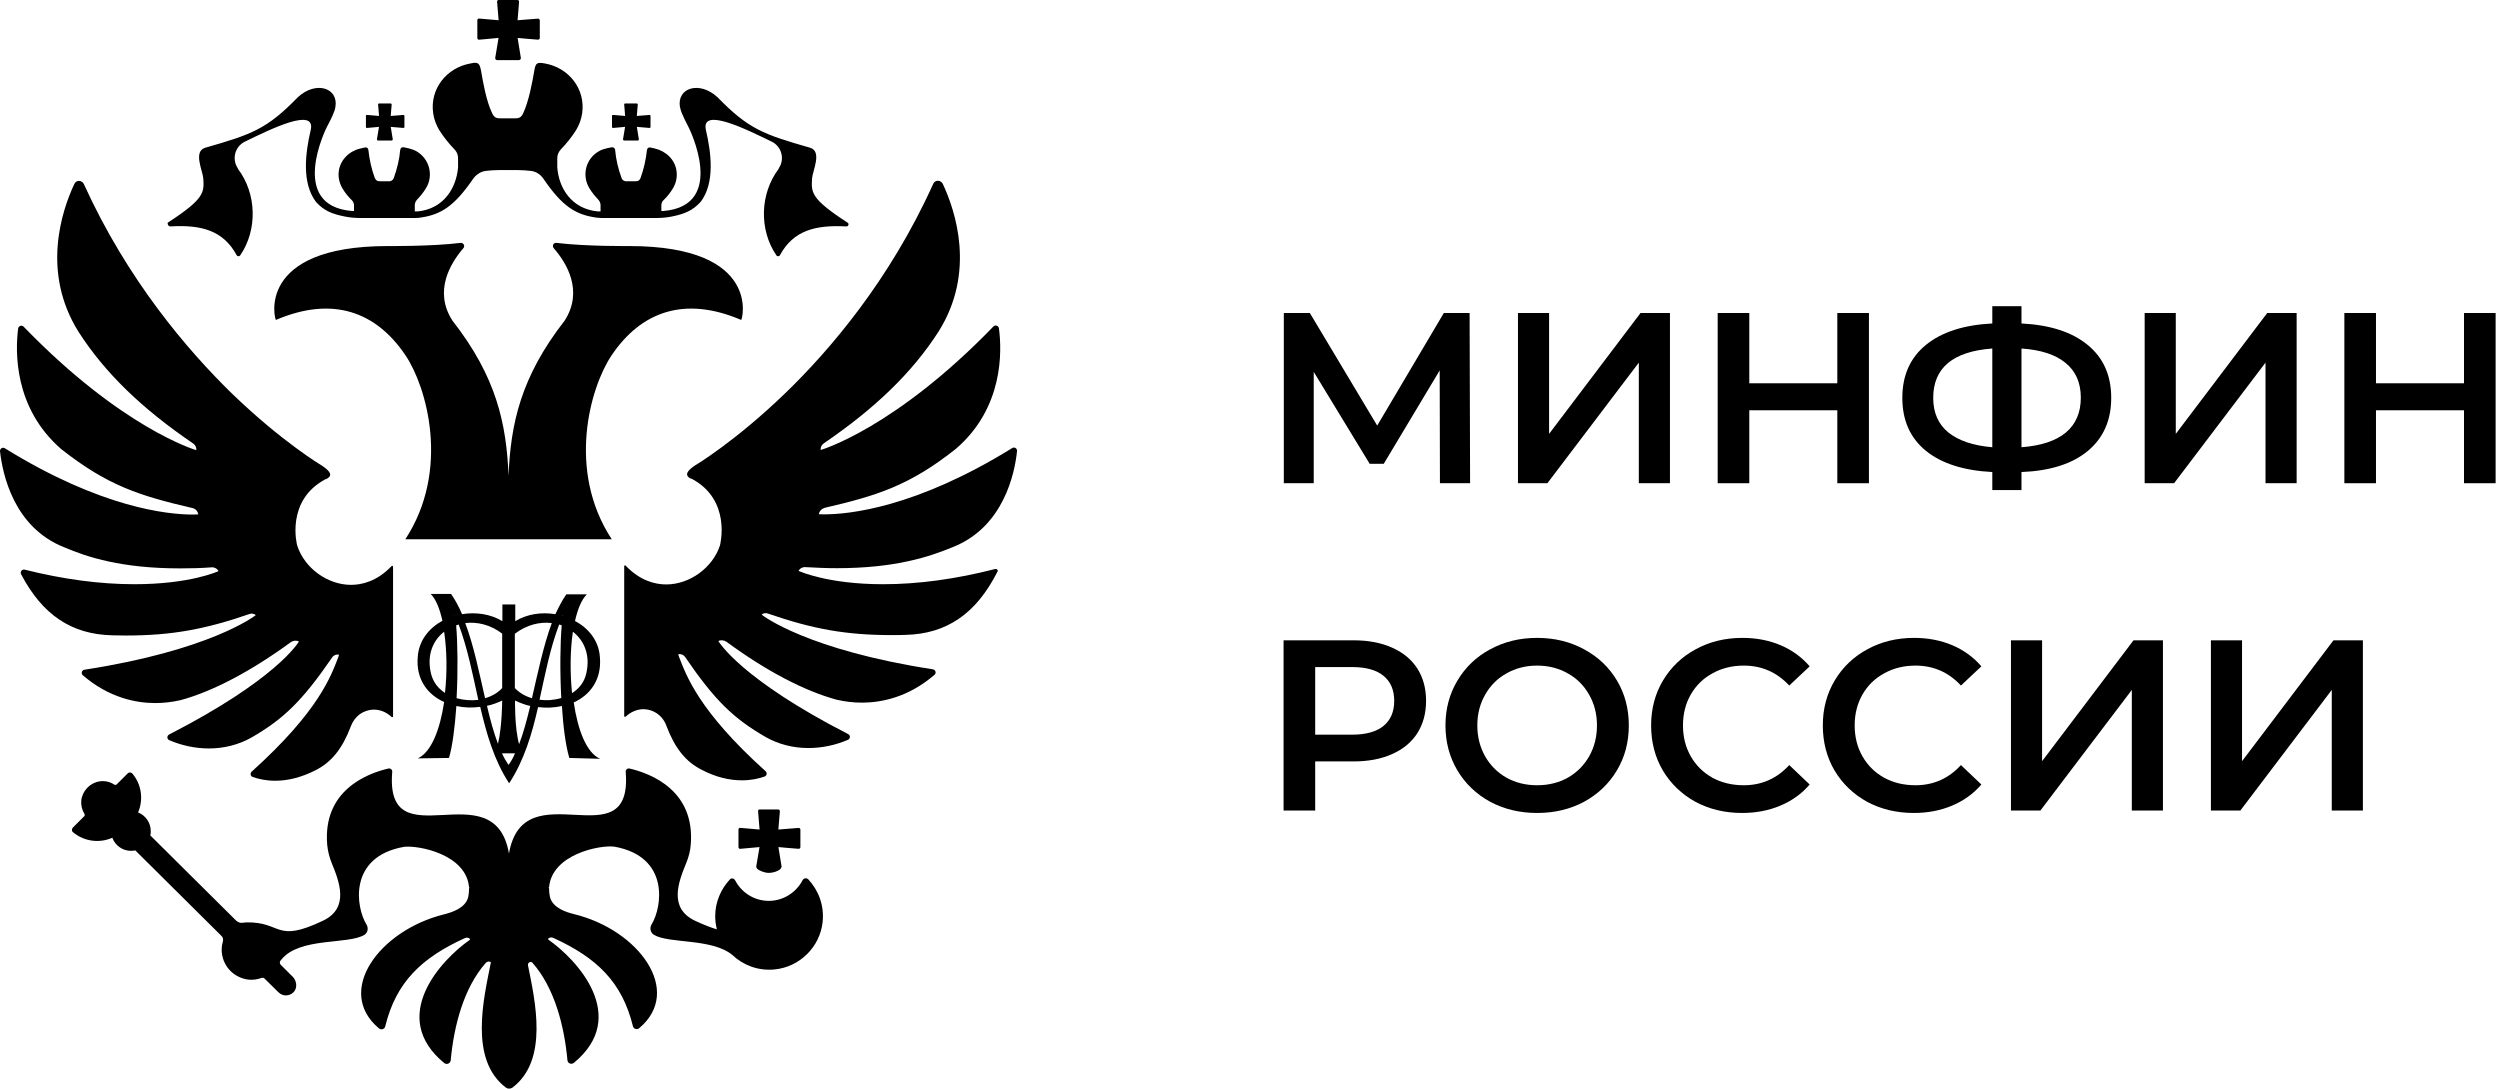
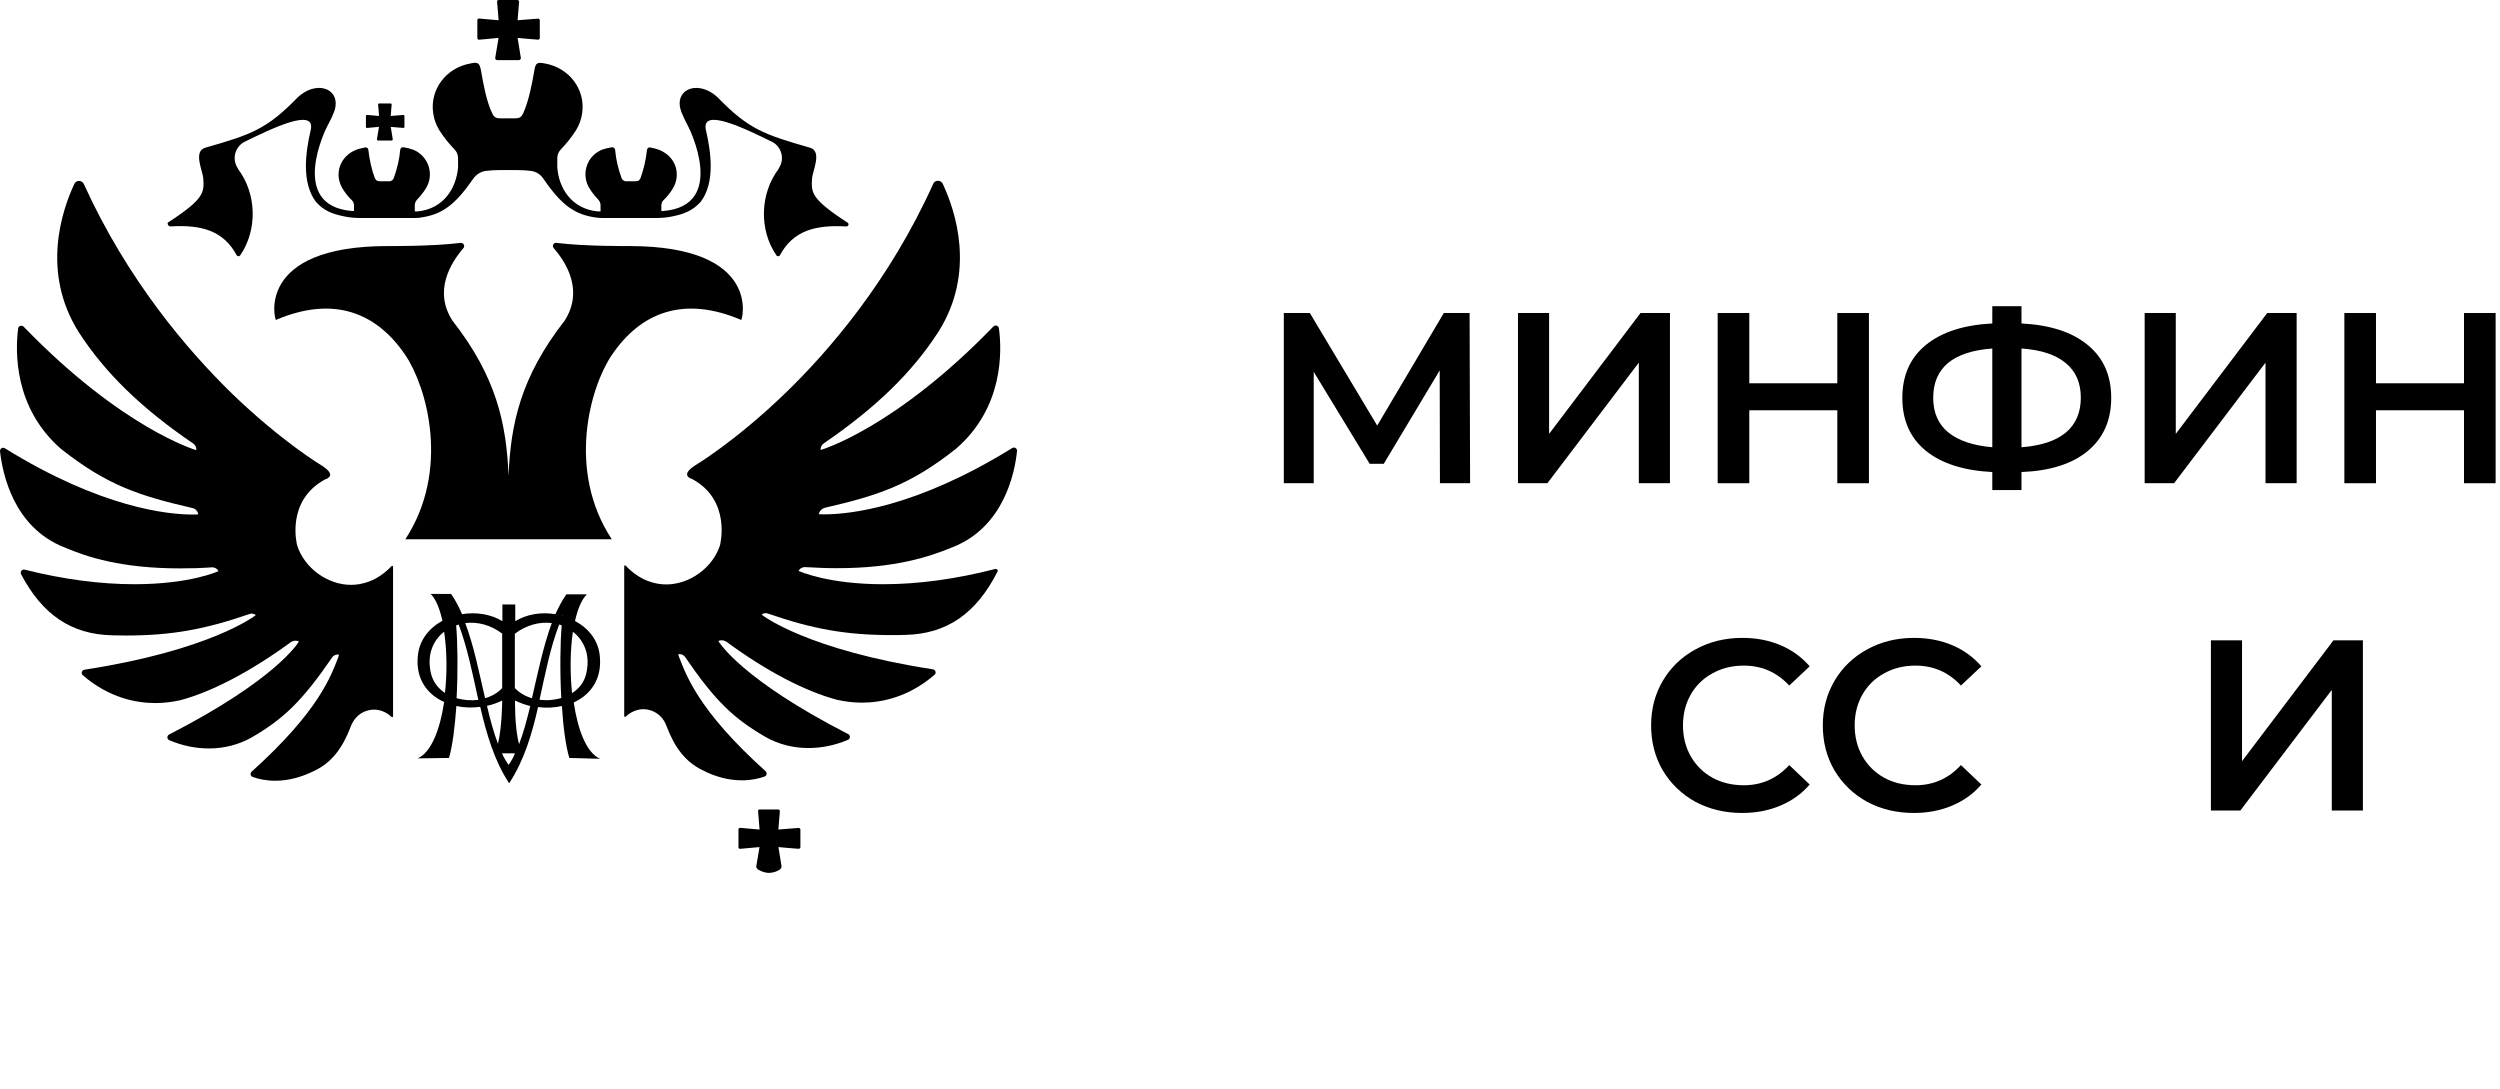
<svg xmlns="http://www.w3.org/2000/svg" width="381" height="166" viewBox="0 0 381 166" fill="none">
  <path d="M219.446 73.644L219.409 56.449L210.886 70.679H208.736L200.213 56.671V73.644H195.654V47.703H199.62L209.885 64.861L220.039 47.703H223.968L224.042 73.644H219.446Z" fill="black" />
  <path d="M231.338 47.703H236.082V66.121L250.016 47.703H254.5V73.644H249.757V55.263L235.822 73.644H231.338V47.703Z" fill="black" />
  <path d="M284.825 47.703V73.644H280.007V62.526H266.592V73.644H261.774V47.703H266.592V58.413H280.007V47.703H284.825Z" fill="black" />
  <path d="M321.749 60.636C321.749 64.046 320.563 66.739 318.191 68.715C315.82 70.692 312.447 71.766 308.074 71.939V74.682H303.627V71.939C299.254 71.717 295.869 70.63 293.473 68.678C291.101 66.726 289.915 64.046 289.915 60.636C289.915 57.227 291.101 54.546 293.473 52.594C295.869 50.618 299.254 49.518 303.627 49.296V46.665H308.074V49.296C312.447 49.518 315.82 50.618 318.191 52.594C320.563 54.546 321.749 57.227 321.749 60.636ZM308.074 68.159C311.039 67.937 313.287 67.196 314.819 65.936C316.351 64.651 317.117 62.872 317.117 60.599C317.117 58.326 316.338 56.56 314.782 55.3C313.25 54.04 311.014 53.311 308.074 53.113V68.159ZM294.622 60.636C294.622 62.884 295.388 64.639 296.919 65.899C298.476 67.159 300.712 67.912 303.627 68.159V53.113C297.624 53.558 294.622 56.066 294.622 60.636Z" fill="black" />
  <path d="M326.846 47.703H331.589V66.121L345.524 47.703H350.008V73.644H345.264V55.263L331.33 73.644H326.846V47.703Z" fill="black" />
  <path d="M380.332 47.703V73.644H375.514V62.526H362.099V73.644H357.281V47.703H362.099V58.413H375.514V47.703H380.332Z" fill="black" />
-   <path d="M206.29 97.584C208.539 97.584 210.49 97.955 212.146 98.696C213.826 99.437 215.11 100.499 216 101.883C216.889 103.267 217.334 104.91 217.334 106.812C217.334 108.69 216.889 110.333 216 111.741C215.11 113.124 213.826 114.187 212.146 114.928C210.49 115.669 208.539 116.04 206.29 116.04H200.435V123.526H195.617V97.584H206.29ZM206.068 111.963C208.168 111.963 209.761 111.518 210.849 110.629C211.936 109.74 212.479 108.467 212.479 106.812C212.479 105.157 211.936 103.884 210.849 102.995C209.761 102.105 208.168 101.661 206.068 101.661H200.435V111.963H206.068Z" fill="black" />
-   <path d="M234.261 123.896C231.617 123.896 229.233 123.328 227.108 122.192C224.984 121.03 223.316 119.437 222.105 117.411C220.895 115.36 220.289 113.075 220.289 110.555C220.289 108.035 220.895 105.762 222.105 103.736C223.316 101.685 224.984 100.092 227.108 98.955C229.233 97.794 231.617 97.214 234.261 97.214C236.904 97.214 239.289 97.794 241.413 98.955C243.538 100.092 245.206 101.673 246.416 103.699C247.627 105.725 248.232 108.01 248.232 110.555C248.232 113.1 247.627 115.385 246.416 117.411C245.206 119.437 243.538 121.03 241.413 122.192C239.289 123.328 236.904 123.896 234.261 123.896ZM234.261 119.672C235.99 119.672 237.547 119.289 238.93 118.523C240.314 117.732 241.401 116.645 242.191 115.261C242.982 113.853 243.377 112.284 243.377 110.555C243.377 108.825 242.982 107.269 242.191 105.885C241.401 104.477 240.314 103.39 238.93 102.624C237.547 101.834 235.99 101.438 234.261 101.438C232.531 101.438 230.975 101.834 229.591 102.624C228.208 103.39 227.121 104.477 226.33 105.885C225.539 107.269 225.144 108.825 225.144 110.555C225.144 112.284 225.539 113.853 226.33 115.261C227.121 116.645 228.208 117.732 229.591 118.523C230.975 119.289 232.531 119.672 234.261 119.672Z" fill="black" />
  <path d="M265.492 123.896C262.873 123.896 260.501 123.328 258.376 122.192C256.276 121.03 254.621 119.437 253.41 117.411C252.224 115.385 251.631 113.1 251.631 110.555C251.631 108.01 252.237 105.725 253.447 103.699C254.658 101.673 256.313 100.092 258.413 98.955C260.538 97.794 262.91 97.214 265.529 97.214C267.653 97.214 269.593 97.584 271.347 98.325C273.101 99.067 274.584 100.141 275.794 101.55L272.681 104.477C270.803 102.451 268.493 101.438 265.751 101.438C263.972 101.438 262.379 101.834 260.97 102.624C259.562 103.39 258.463 104.465 257.672 105.848C256.882 107.232 256.486 108.801 256.486 110.555C256.486 112.309 256.882 113.878 257.672 115.261C258.463 116.645 259.562 117.732 260.97 118.523C262.379 119.289 263.972 119.672 265.751 119.672C268.493 119.672 270.803 118.646 272.681 116.596L275.794 119.56C274.584 120.969 273.089 122.043 271.31 122.785C269.556 123.526 267.616 123.896 265.492 123.896Z" fill="black" />
  <path d="M291.658 123.896C289.039 123.896 286.667 123.328 284.542 122.192C282.442 121.03 280.787 119.437 279.576 117.411C278.39 115.385 277.797 113.1 277.797 110.555C277.797 108.01 278.403 105.725 279.613 103.699C280.824 101.673 282.479 100.092 284.579 98.955C286.704 97.794 289.076 97.214 291.695 97.214C293.819 97.214 295.759 97.584 297.513 98.325C299.267 99.067 300.749 100.141 301.96 101.55L298.847 104.477C296.969 102.451 294.659 101.438 291.917 101.438C290.138 101.438 288.545 101.834 287.136 102.624C285.728 103.39 284.629 104.465 283.838 105.848C283.047 107.232 282.652 108.801 282.652 110.555C282.652 112.309 283.047 113.878 283.838 115.261C284.629 116.645 285.728 117.732 287.136 118.523C288.545 119.289 290.138 119.672 291.917 119.672C294.659 119.672 296.969 118.646 298.847 116.596L301.96 119.56C300.749 120.969 299.255 122.043 297.476 122.785C295.722 123.526 293.782 123.896 291.658 123.896Z" fill="black" />
-   <path d="M306.47 97.584H311.214V116.003L325.148 97.584H329.632V123.526H324.889V105.144L310.954 123.526H306.47V97.584Z" fill="black" />
  <path d="M336.943 97.584H341.686V116.003L355.621 97.584H360.105V123.526H355.361V105.144L341.427 123.526H336.943V97.584Z" fill="black" />
  <path d="M91.427 100.166C91.266 97.657 89.722 95.759 87.63 94.633C88.049 92.799 88.628 91.384 89.432 90.579H86.311C85.668 91.48 85.153 92.51 84.639 93.603C82.547 93.25 80.328 93.571 78.526 94.665V92.124H76.564V94.665C74.762 93.571 72.51 93.25 70.419 93.603C69.937 92.478 69.39 91.448 68.746 90.515H65.626C66.43 91.287 67.009 92.767 67.427 94.601C65.368 95.727 63.824 97.625 63.663 100.134C63.374 103.544 65.175 105.861 67.685 106.986C67.073 111.136 65.722 114.675 63.663 115.576L68.425 115.512C68.972 113.678 69.325 110.75 69.551 107.598C70.709 107.855 71.963 107.887 73.186 107.726C74.151 111.844 75.309 115.898 77.593 119.372C79.877 115.898 81.068 111.876 82.001 107.759C83.223 107.919 84.478 107.855 85.636 107.598C85.829 110.75 86.215 113.678 86.762 115.512L91.459 115.64C89.368 114.74 88.049 111.201 87.437 107.051C89.915 105.925 91.716 103.609 91.427 100.166ZM85.797 93.732C85.797 93.764 85.764 93.829 85.764 93.893H85.732C85.732 93.829 85.764 93.796 85.797 93.732ZM78.494 96.563C80.263 95.212 82.29 94.73 84.092 94.955C82.805 98.429 81.968 102.547 81.068 106.407C80.07 106.118 79.17 105.603 78.462 104.863V96.563H78.494ZM76.532 96.563V104.863C75.856 105.603 74.923 106.118 73.926 106.407C73.025 102.547 72.221 98.429 70.902 94.955C72.736 94.73 74.762 95.212 76.532 96.563ZM69.293 93.732C69.325 93.764 69.325 93.796 69.358 93.861H69.325C69.325 93.829 69.325 93.796 69.293 93.732ZM65.69 102.676C65.014 99.877 65.948 97.625 67.685 96.274C68.103 99.073 68.167 102.45 67.813 105.603C66.784 104.928 66.012 103.962 65.69 102.676ZM69.583 106.407C69.808 102.257 69.744 97.914 69.518 95.309C69.647 95.276 69.776 95.212 69.904 95.18C71.256 98.783 72.028 102.74 72.896 106.665C71.77 106.793 70.612 106.697 69.583 106.407ZM76.532 106.761C76.532 106.761 76.532 110.686 75.888 113.356C75.245 111.651 74.698 109.657 74.215 107.566C75.02 107.405 75.792 107.115 76.532 106.761ZM77.497 116.573C77.143 116.059 76.789 115.447 76.499 114.804C77.175 114.804 77.883 114.804 78.494 114.804C78.204 115.48 77.883 116.059 77.497 116.573ZM79.105 113.421C78.397 110.75 78.494 106.761 78.494 106.761C79.234 107.115 80.006 107.405 80.81 107.598C80.296 109.689 79.781 111.683 79.105 113.421ZM82.226 106.633C83.094 102.708 83.834 98.783 85.218 95.18C85.346 95.212 85.475 95.244 85.604 95.309C85.379 97.947 85.314 102.257 85.539 106.375C84.478 106.697 83.32 106.793 82.226 106.633ZM87.18 105.635C86.858 102.483 86.891 99.073 87.309 96.274C89.046 97.625 90.011 99.877 89.335 102.676C89.046 103.962 88.242 104.96 87.18 105.635Z" fill="black" />
  <path d="M112.955 48.758C113.116 48.823 116.204 37.499 95.904 37.499C95.904 37.499 89.245 37.563 84.806 37.016C84.355 36.952 84.098 37.466 84.387 37.82C86.35 40.072 88.956 44.319 86.06 48.855C79.337 57.477 77.825 64.618 77.503 72.5C77.181 64.586 75.669 57.444 68.945 48.855C66.05 44.351 68.656 40.104 70.618 37.82C70.908 37.499 70.651 36.984 70.2 37.016C65.761 37.563 59.101 37.499 59.101 37.499C38.834 37.499 41.89 48.823 42.051 48.758C50.705 45.059 57.332 47.504 61.804 54.163C65.053 58.989 68.656 71.664 61.772 82.184H77.503H93.234C86.318 71.664 89.953 58.989 93.202 54.163C97.674 47.504 104.301 45.059 112.955 48.758Z" fill="black" />
  <path d="M19.143 96.853C26.156 96.853 31.239 95.92 38.027 93.571C38.349 93.443 38.703 93.539 38.992 93.732C38.735 93.957 31.883 99.137 12.87 102.064C12.452 102.129 12.323 102.643 12.613 102.901C16.634 106.375 20.784 107.147 23.679 107.147C24.998 107.147 26.285 106.986 27.54 106.697C32.398 105.378 38.22 102.322 44.301 97.882C44.654 97.625 45.137 97.56 45.555 97.753C45.427 98.011 42.017 103.608 25.77 111.941C25.416 112.134 25.416 112.648 25.803 112.809C27.765 113.646 29.824 114.064 31.851 114.064C34.167 114.064 36.387 113.485 38.285 112.423C43.207 109.592 46.07 106.826 50.638 100.166C50.863 99.844 51.282 99.684 51.668 99.78C51.636 99.909 51.603 100.038 51.539 100.198C50.445 102.997 48.611 108.37 38.349 117.603C38.092 117.86 38.156 118.278 38.51 118.407C39.314 118.696 40.472 118.986 41.952 118.986C43.947 118.986 46.006 118.439 48.032 117.41C50.51 116.187 52.182 114.096 53.469 110.686C53.855 109.689 54.531 108.917 55.432 108.498C55.946 108.273 56.461 108.145 56.976 108.145C57.941 108.145 58.906 108.531 59.678 109.271C59.775 109.335 59.903 109.271 59.903 109.174V86.365C59.903 86.236 59.742 86.204 59.678 86.269C57.458 88.617 55.11 89.132 53.501 89.132C49.898 89.132 46.392 86.558 45.298 83.148C45.266 83.084 43.464 76.263 49.641 73.014H49.673H49.705C49.705 73.014 50.252 72.789 50.316 72.403C50.349 72.178 50.22 71.727 49.094 70.987C49.03 70.955 42.95 67.32 35.357 59.985C28.666 53.455 19.465 42.774 12.774 28.04C12.484 27.428 11.615 27.396 11.326 28.04C9.428 32.093 6.243 41.487 12.001 50.623C15.991 56.8 21.524 62.205 29.47 67.61C29.792 67.835 29.953 68.221 29.92 68.607C29.792 68.575 18.564 65.261 3.605 49.787C3.315 49.498 2.833 49.658 2.768 50.044C2.318 53.519 2.093 62.141 9.299 68.414C16.409 74.044 21.395 75.588 29.309 77.422C29.792 77.518 30.146 77.904 30.21 78.387C30.178 78.387 30.146 78.419 29.373 78.419C25.61 78.419 15.444 77.422 0.742 68.317C0.388 68.092 -0.03 68.382 0.002 68.768C0.388 72.21 2.061 80.349 9.782 83.405C13.32 84.917 18.532 86.622 27.443 86.622C29.052 86.622 30.564 86.59 32.269 86.462C32.687 86.429 33.105 86.655 33.298 87.041C33.17 87.105 28.923 89.035 20.462 89.035C15.283 89.035 9.653 88.295 3.766 86.815C3.347 86.719 3.026 87.137 3.219 87.523C6.468 93.7 10.875 96.66 17.052 96.82C17.76 96.82 18.468 96.853 19.143 96.853Z" fill="black" />
  <path d="M151.653 86.719C145.637 88.263 139.91 89.036 134.602 89.036C126.141 89.036 121.895 87.073 121.702 87.009C121.895 86.623 122.313 86.398 122.731 86.43C124.436 86.526 125.948 86.591 127.557 86.591C136.436 86.591 141.648 84.853 145.219 83.374C152.939 80.317 154.644 72.178 154.998 68.736C155.031 68.35 154.612 68.06 154.258 68.286C139.556 77.39 129.358 78.387 125.627 78.387C124.855 78.387 124.79 78.355 124.79 78.355C124.887 77.872 125.241 77.519 125.691 77.39C133.605 75.556 138.624 74.012 145.701 68.382C152.939 62.141 152.714 53.519 152.232 50.013C152.167 49.627 151.685 49.466 151.395 49.755C136.436 65.229 125.208 68.543 125.08 68.575C125.015 68.189 125.208 67.803 125.53 67.578C133.444 62.173 139.01 56.769 142.999 50.592C148.789 41.455 145.572 32.062 143.674 28.008C143.385 27.397 142.484 27.397 142.227 28.008C135.567 42.774 126.367 53.455 119.675 59.921C112.083 67.256 106.003 70.891 105.938 70.924C104.812 71.663 104.684 72.114 104.716 72.339C104.748 72.725 105.295 72.95 105.327 72.95H105.359H105.391C111.536 76.2 109.734 83.02 109.734 83.084C108.641 86.494 105.134 89.068 101.531 89.068C99.922 89.068 97.574 88.553 95.354 86.205C95.258 86.108 95.129 86.172 95.129 86.301V109.11C95.129 109.239 95.258 109.303 95.354 109.207C96.126 108.499 97.091 108.081 98.056 108.081C98.603 108.081 99.118 108.209 99.601 108.434C100.501 108.853 101.209 109.625 101.563 110.622C102.85 114.032 104.523 116.123 107 117.346C109.027 118.407 111.086 118.922 113.08 118.922C114.528 118.922 115.718 118.633 116.522 118.343C116.876 118.214 116.941 117.764 116.683 117.539C106.421 108.306 104.587 102.901 103.493 100.134C103.429 100.006 103.397 99.845 103.365 99.716C103.751 99.62 104.169 99.781 104.394 100.102C108.962 106.794 111.825 109.528 116.748 112.359C118.646 113.421 120.865 114 123.182 114C125.208 114 127.299 113.582 129.23 112.745C129.616 112.584 129.616 112.038 129.262 111.877C113.016 103.545 109.606 97.915 109.477 97.689C109.895 97.496 110.346 97.561 110.732 97.818C116.812 102.29 122.635 105.314 127.493 106.633C128.747 106.922 130.034 107.083 131.353 107.083C134.248 107.083 138.398 106.311 142.42 102.837C142.741 102.579 142.581 102.065 142.162 102C123.149 99.073 116.329 93.893 116.072 93.668C116.329 93.443 116.715 93.379 117.037 93.507C123.825 95.856 128.908 96.789 135.921 96.789C136.597 96.789 137.305 96.789 138.012 96.757C144.286 96.596 148.757 93.54 152.006 87.138C152.167 86.945 151.942 86.655 151.653 86.719Z" fill="black" />
-   <path d="M122.316 134.139C121.351 136.005 119.388 137.292 117.168 137.292C114.916 137.292 112.986 136.005 112.021 134.139C111.86 133.849 111.474 133.785 111.249 134.01C109.866 135.49 108.997 137.452 108.997 139.64C108.997 140.316 109.094 140.991 109.254 141.635C108.386 141.377 107.292 140.959 105.909 140.316C101.855 138.385 103.399 134.396 104.59 131.501C104.944 130.632 105.201 129.699 105.265 128.766C105.973 120.499 99.249 117.893 95.936 117.121C95.614 117.056 95.325 117.314 95.357 117.635C96.483 131.404 79.786 117.185 77.566 130.085C75.347 117.217 58.618 131.437 59.776 117.635C59.808 117.314 59.519 117.056 59.197 117.121C55.883 117.893 49.16 120.499 49.867 128.766C49.964 129.699 50.189 130.632 50.543 131.501C51.733 134.396 53.278 138.385 49.224 140.316C41.857 143.822 43.047 140.444 37.482 140.573C37.385 140.573 37.128 140.605 36.935 140.637C36.613 140.702 36.195 140.509 35.97 140.283L22.909 127.319C22.973 127.094 22.973 126.868 22.973 126.643C22.973 125.356 22.169 124.263 21.043 123.812C21.879 121.882 21.59 119.566 20.174 117.893C19.981 117.668 19.659 117.668 19.466 117.861L17.793 119.533C17.697 119.63 17.536 119.662 17.407 119.566C16.764 119.147 15.992 118.954 15.155 119.083C13.708 119.308 12.55 120.531 12.389 121.978C12.324 122.718 12.485 123.426 12.871 124.037C12.936 124.166 12.936 124.327 12.807 124.423L11.102 126.128C10.909 126.321 10.909 126.675 11.134 126.836C12.839 128.252 15.155 128.541 17.118 127.673C17.536 128.831 18.662 129.667 19.949 129.667C20.174 129.667 20.399 129.635 20.624 129.603L33.782 142.664C33.975 142.857 34.039 143.147 33.975 143.436C33.975 143.468 33.943 143.533 33.943 143.565C33.332 145.785 34.522 148.165 36.71 149.002C37.675 149.388 38.672 149.42 39.669 149.098C39.702 149.098 39.766 149.066 39.862 149.034C40.023 148.97 40.216 149.034 40.313 149.13L42.436 151.221C42.758 151.543 43.176 151.704 43.562 151.704C44.045 151.704 44.559 151.479 44.881 151.028C45.331 150.417 45.171 149.452 44.656 148.905L42.79 147.039C42.629 146.878 42.597 146.621 42.726 146.428C42.79 146.332 42.854 146.267 42.886 146.235C45.653 142.793 53.084 143.983 55.529 142.471C56.076 142.149 56.173 141.409 55.851 140.895C54.243 138.321 53.02 130.568 61.578 129.056C63.83 128.799 71.1 130.214 71.486 135.265H71.615C71.55 135.265 71.486 135.329 71.486 135.394C71.486 135.812 71.454 136.23 71.357 136.713C70.939 138.418 68.816 139.061 67.658 139.351C57.814 141.795 50.993 151.061 57.749 156.723C58.103 157.012 58.618 156.851 58.714 156.401C60.355 149.709 64.216 145.978 70.875 142.954C71.1 142.857 71.39 142.889 71.583 143.05C71.647 143.114 71.647 143.179 71.583 143.243C67.24 146.267 59.133 154.953 67.69 161.999C68.076 162.32 68.623 162.063 68.687 161.613C69.17 156.369 70.65 150.578 74.028 146.75C74.188 146.557 74.542 146.46 74.767 146.621C74.8 146.653 74.8 146.685 74.8 146.718C73.738 152.09 71.422 161.484 77.116 165.763C77.373 165.956 77.792 165.956 78.081 165.763C83.647 161.58 81.555 152.54 80.462 147.104C80.397 146.718 80.88 146.428 81.137 146.718C84.515 150.546 85.995 156.337 86.478 161.58C86.51 162.063 87.089 162.288 87.475 161.966C96 154.921 87.925 146.235 83.582 143.211C83.518 143.179 83.518 143.082 83.582 143.018C83.775 142.857 84.065 142.825 84.29 142.921C90.949 145.945 94.81 149.677 96.451 156.369C96.547 156.819 97.094 156.98 97.416 156.69C104.171 151.028 97.351 141.731 87.507 139.318C86.317 139.029 84.226 138.385 83.807 136.68C83.711 136.23 83.679 135.78 83.679 135.361C83.679 135.297 83.614 135.233 83.55 135.233H83.679C84.097 130.214 91.335 128.766 93.587 129.024C102.145 130.536 100.89 138.289 99.314 140.863C98.96 141.409 99.121 142.149 99.668 142.471C101.984 143.854 108.514 142.954 111.635 145.559C113.276 147.104 115.528 147.972 118.005 147.747C121.865 147.393 124.986 144.305 125.372 140.476C125.629 137.967 124.728 135.651 123.152 133.978C122.863 133.753 122.476 133.849 122.316 134.139Z" fill="black" />
  <path d="M25.961 34.507C30.722 34.217 34.036 35.15 36.062 38.882C36.191 39.107 36.48 39.107 36.609 38.914C39.279 35.021 39.118 29.488 36.255 25.724C36.255 25.724 36.255 25.724 36.255 25.66C35.29 24.276 35.805 22.346 37.285 21.606C41.242 19.676 48.158 16.266 47.354 19.805C46.55 23.247 45.939 27.847 48.158 30.775C49.381 32.126 50.603 32.608 52.534 32.995C53.306 33.155 54.11 33.22 54.882 33.22C57.038 33.22 61.767 33.22 63.246 33.22C63.536 33.22 63.825 33.22 64.115 33.155C67.236 32.705 69.262 31.386 72.093 27.268C72.544 26.625 73.251 26.142 74.024 26.046C75.246 25.885 76.887 25.917 77.466 25.917C78.045 25.917 79.686 25.885 80.908 26.046C81.712 26.142 82.388 26.593 82.838 27.268C85.669 31.418 87.696 32.705 90.817 33.155C91.106 33.188 91.396 33.22 91.685 33.22C93.165 33.22 97.894 33.22 100.05 33.22C100.854 33.22 101.626 33.155 102.398 32.995C104.328 32.608 105.551 32.094 106.773 30.775C108.993 27.879 108.382 23.247 107.578 19.805C106.805 16.266 113.69 19.676 117.647 21.606C119.127 22.346 119.641 24.276 118.676 25.66C118.676 25.724 118.676 25.724 118.676 25.724C115.813 29.488 115.652 35.021 118.322 38.914C118.451 39.107 118.773 39.107 118.869 38.882C120.896 35.15 124.21 34.249 128.971 34.507C129.293 34.539 129.454 34.088 129.164 33.928C123.502 30.26 123.631 29.295 123.759 27.172C123.856 25.981 125.336 23.054 123.438 22.507C116.36 20.48 114.076 19.676 109.347 14.818C106.612 12.277 103.138 13.37 103.621 16.298C103.685 16.587 103.781 16.877 103.878 17.167C104.2 17.907 104.521 18.614 104.907 19.322C105.004 19.483 110.923 31.354 101.079 32.158C101.079 32.158 100.983 32.158 100.79 32.158V31.901V31.515V31.322C100.79 31.032 100.886 30.71 101.111 30.517C101.658 30.003 102.141 29.391 102.527 28.748C103.009 27.976 103.234 27.043 103.106 26.078C102.881 24.341 101.529 23.054 99.824 22.636L99.117 22.475C98.859 22.41 98.634 22.603 98.602 22.829C98.441 24.308 98.119 25.756 97.605 27.172C97.379 27.622 97.154 27.622 96.736 27.622H95.578C95.224 27.686 94.87 27.493 94.741 27.172C94.227 25.788 93.873 24.308 93.744 22.829C93.712 22.571 93.487 22.41 93.229 22.443L92.457 22.603C92.039 22.7 91.621 22.829 91.267 23.054C89.272 24.18 88.629 26.721 89.819 28.684C90.205 29.327 90.688 29.906 91.203 30.453C91.396 30.678 91.524 30.968 91.524 31.257V31.483V31.643V32.222C91.267 32.222 91.106 32.222 91.106 32.222C87.085 31.836 85.155 28.651 84.929 25.499V24.115C84.929 23.601 85.122 23.15 85.476 22.764C86.345 21.863 87.117 20.898 87.793 19.837C88.275 19.032 88.597 18.164 88.726 17.231C89.24 13.563 86.699 10.314 83.031 9.671C81.809 9.446 81.616 9.607 81.423 10.797C81.133 12.502 80.586 15.461 79.718 17.295C79.364 18.035 78.946 18.035 78.334 18.035H77.369H76.404C75.793 18.035 75.375 18.035 75.021 17.295C74.12 15.461 73.605 12.502 73.316 10.797C73.091 9.607 72.865 9.413 71.707 9.671C68.04 10.314 65.498 13.563 66.013 17.231C66.142 18.164 66.463 19.032 66.946 19.837C67.622 20.898 68.394 21.863 69.262 22.764C69.616 23.118 69.809 23.601 69.809 24.115V25.499C69.552 28.619 67.654 31.836 63.633 32.222C63.633 32.222 63.472 32.222 63.214 32.222V31.643V31.483V31.257C63.214 30.968 63.343 30.678 63.536 30.453C64.051 29.906 64.533 29.327 64.919 28.684C66.11 26.753 65.466 24.212 63.472 23.054C63.086 22.829 62.7 22.732 62.281 22.603L61.509 22.443C61.252 22.378 61.027 22.571 60.995 22.829C60.866 24.308 60.512 25.756 59.997 27.172C59.868 27.493 59.515 27.686 59.161 27.622H58.003C57.617 27.622 57.391 27.622 57.134 27.172C56.619 25.788 56.298 24.308 56.137 22.829C56.105 22.571 55.879 22.41 55.622 22.475L54.914 22.636C53.209 23.022 51.858 24.373 51.633 26.078C51.504 27.011 51.729 27.944 52.212 28.748C52.598 29.391 53.081 30.003 53.627 30.517C53.853 30.743 53.949 31.032 53.949 31.322V31.515V31.901V32.158C53.788 32.158 53.692 32.158 53.66 32.158C43.815 31.354 49.735 19.483 49.831 19.322C50.217 18.614 50.571 17.907 50.861 17.167C50.989 16.877 51.086 16.587 51.118 16.298C51.601 13.37 48.126 12.277 45.392 14.818C40.663 19.676 38.379 20.48 31.301 22.507C29.403 23.054 30.883 25.981 30.979 27.172C31.108 29.295 31.237 30.26 25.575 33.928C25.478 34.088 25.639 34.507 25.961 34.507Z" fill="black" />
  <path d="M79.111 0.264C79.112 0.374 78.877 3.085 78.877 3.085C78.877 3.085 81.853 2.854 81.99 2.839C82.126 2.823 82.265 2.959 82.265 3.085C82.265 3.21 82.265 5.627 82.265 5.781C82.265 5.935 82.179 6.044 81.961 6.044C81.743 6.044 78.885 5.781 78.885 5.781C78.885 5.781 79.36 8.693 79.38 8.837C79.401 8.981 79.254 9.164 79.077 9.164C78.899 9.164 76.078 9.164 75.808 9.164C75.538 9.164 75.448 8.981 75.475 8.797C75.503 8.612 75.981 5.781 75.981 5.781C75.981 5.781 73.186 6.025 73.021 6.05C72.856 6.074 72.746 5.935 72.746 5.781C72.746 5.627 72.746 3.205 72.746 3.056C72.746 2.908 72.901 2.812 73.021 2.827C73.141 2.842 75.989 3.085 75.989 3.085C75.989 3.085 75.762 0.315 75.756 0.223C75.75 0.13 75.837 0 75.989 0C76.141 0 78.632 0 78.836 0C79.04 0 79.11 0.154 79.111 0.264Z" fill="black" />
  <path d="M59.691 15.932C59.691 16 59.546 17.672 59.546 17.672C59.546 17.672 61.382 17.529 61.466 17.52C61.55 17.511 61.636 17.594 61.636 17.672C61.636 17.75 61.636 19.24 61.636 19.335C61.636 19.43 61.582 19.497 61.448 19.497C61.314 19.497 59.551 19.335 59.551 19.335C59.551 19.335 59.844 21.13 59.857 21.219C59.87 21.308 59.779 21.421 59.669 21.421C59.56 21.421 57.82 21.421 57.654 21.421C57.488 21.421 57.431 21.308 57.449 21.194C57.466 21.081 57.76 19.335 57.76 19.335C57.76 19.335 56.037 19.485 55.935 19.5C55.833 19.515 55.766 19.43 55.766 19.335C55.766 19.24 55.766 17.746 55.766 17.654C55.766 17.563 55.861 17.504 55.935 17.513C56.009 17.522 57.765 17.672 57.765 17.672C57.765 17.672 57.626 15.964 57.622 15.907C57.618 15.85 57.671 15.77 57.765 15.77C57.859 15.77 59.395 15.77 59.521 15.77C59.647 15.77 59.69 15.865 59.691 15.932Z" fill="black" />
-   <path d="M97.195 15.932C97.195 16 97.05 17.672 97.05 17.672C97.05 17.672 98.885 17.529 98.97 17.52C99.054 17.511 99.139 17.594 99.139 17.672C99.139 17.75 99.139 19.24 99.139 19.335C99.139 19.43 99.086 19.497 98.952 19.497C98.818 19.497 97.055 19.335 97.055 19.335C97.055 19.335 97.348 21.13 97.361 21.219C97.374 21.308 97.283 21.421 97.173 21.421C97.064 21.421 95.324 21.421 95.158 21.421C94.992 21.421 94.935 21.308 94.953 21.194C94.97 21.081 95.264 19.335 95.264 19.335C95.264 19.335 93.541 19.485 93.439 19.5C93.337 19.515 93.269 19.43 93.269 19.335C93.269 19.24 93.269 17.746 93.269 17.654C93.269 17.563 93.365 17.504 93.439 17.513C93.513 17.522 95.269 17.672 95.269 17.672C95.269 17.672 95.129 15.964 95.126 15.907C95.122 15.85 95.175 15.77 95.269 15.77C95.363 15.77 96.899 15.77 97.025 15.77C97.151 15.77 97.194 15.865 97.195 15.932Z" fill="black" />
  <path d="M118.854 123.624C118.855 123.733 118.622 126.421 118.622 126.421C118.622 126.421 121.573 126.192 121.708 126.177C121.844 126.162 121.981 126.297 121.981 126.421C121.981 126.546 121.981 128.942 121.981 129.095C121.981 129.247 121.896 129.356 121.68 129.356C121.464 129.356 118.63 129.095 118.63 129.095C118.63 129.095 119.082 131.845 119.103 131.988C119.123 132.131 119.063 132.363 118.804 132.544C118.545 132.726 117.941 133.026 117.141 133.026C116.434 133.026 115.673 132.619 115.519 132.504C115.364 132.39 115.227 132.199 115.255 132.017C115.282 131.834 115.75 129.095 115.75 129.095C115.75 129.095 112.979 129.337 112.816 129.361C112.652 129.385 112.543 129.247 112.543 129.095C112.543 128.942 112.543 126.541 112.543 126.393C112.543 126.246 112.697 126.151 112.816 126.166C112.935 126.181 115.758 126.421 115.758 126.421C115.758 126.421 115.533 123.675 115.528 123.583C115.522 123.491 115.607 123.363 115.758 123.363C115.91 123.363 118.379 123.363 118.581 123.363C118.784 123.363 118.853 123.515 118.854 123.624Z" fill="black" />
</svg>